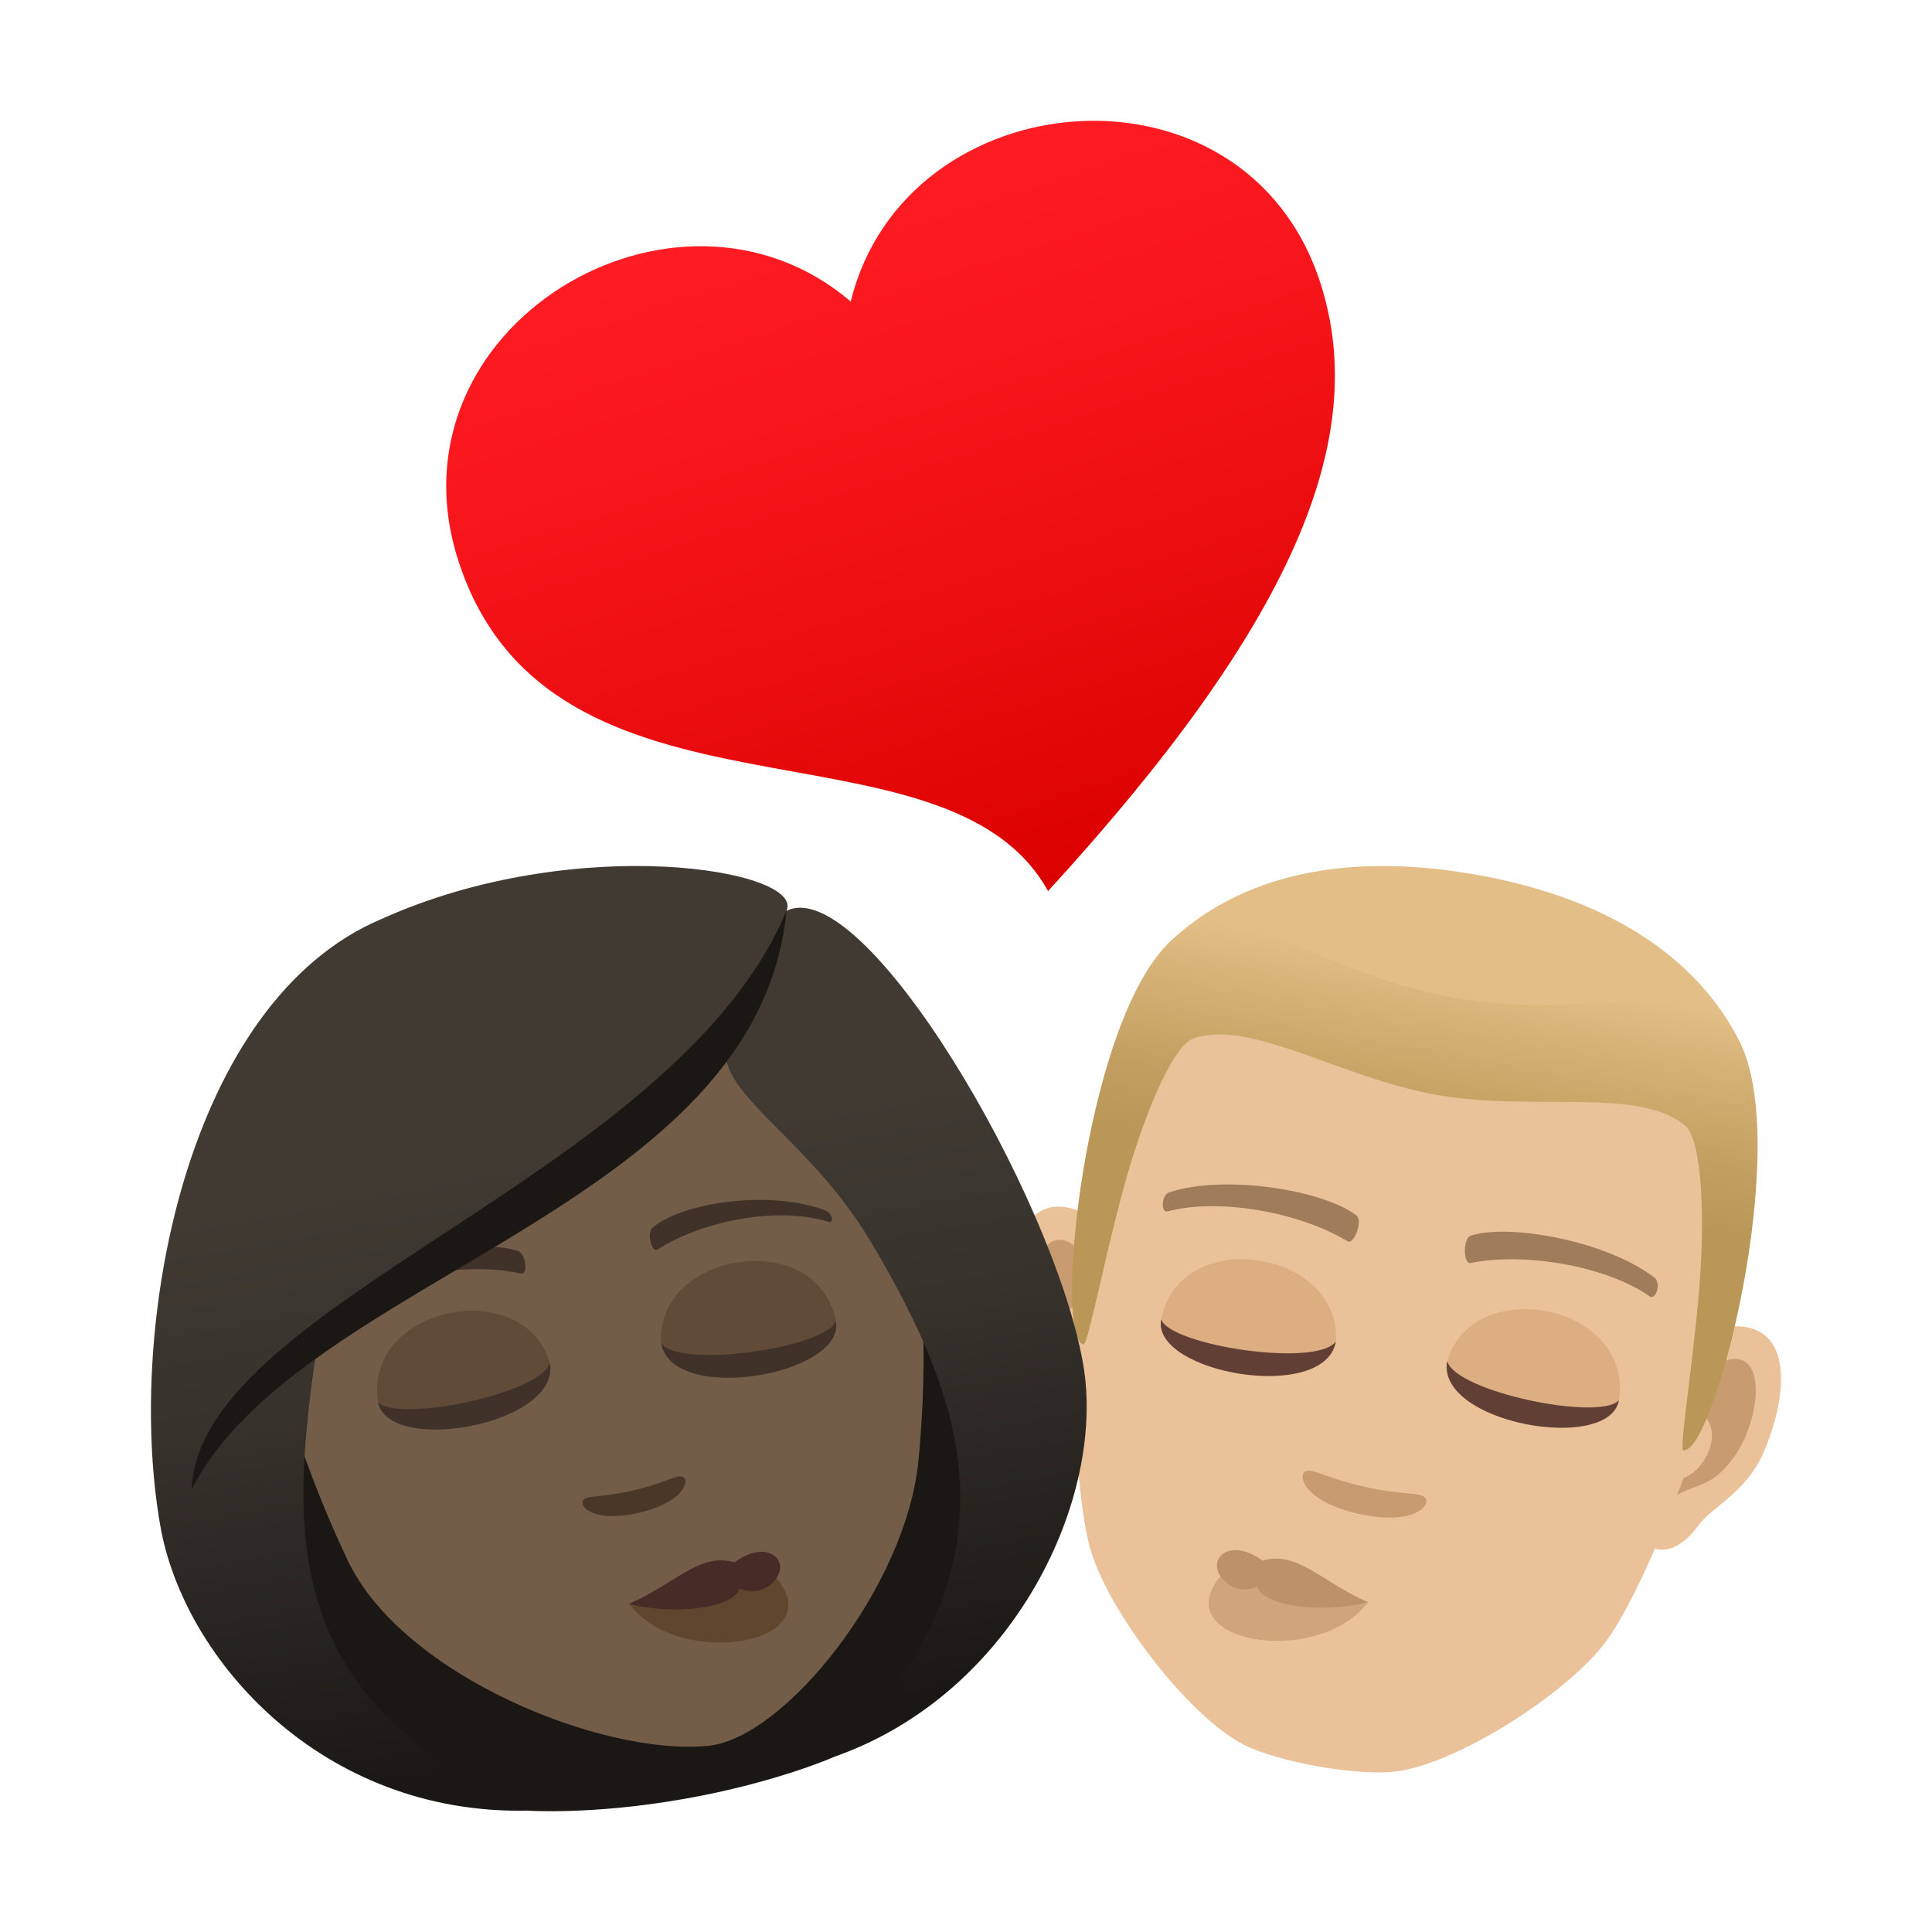
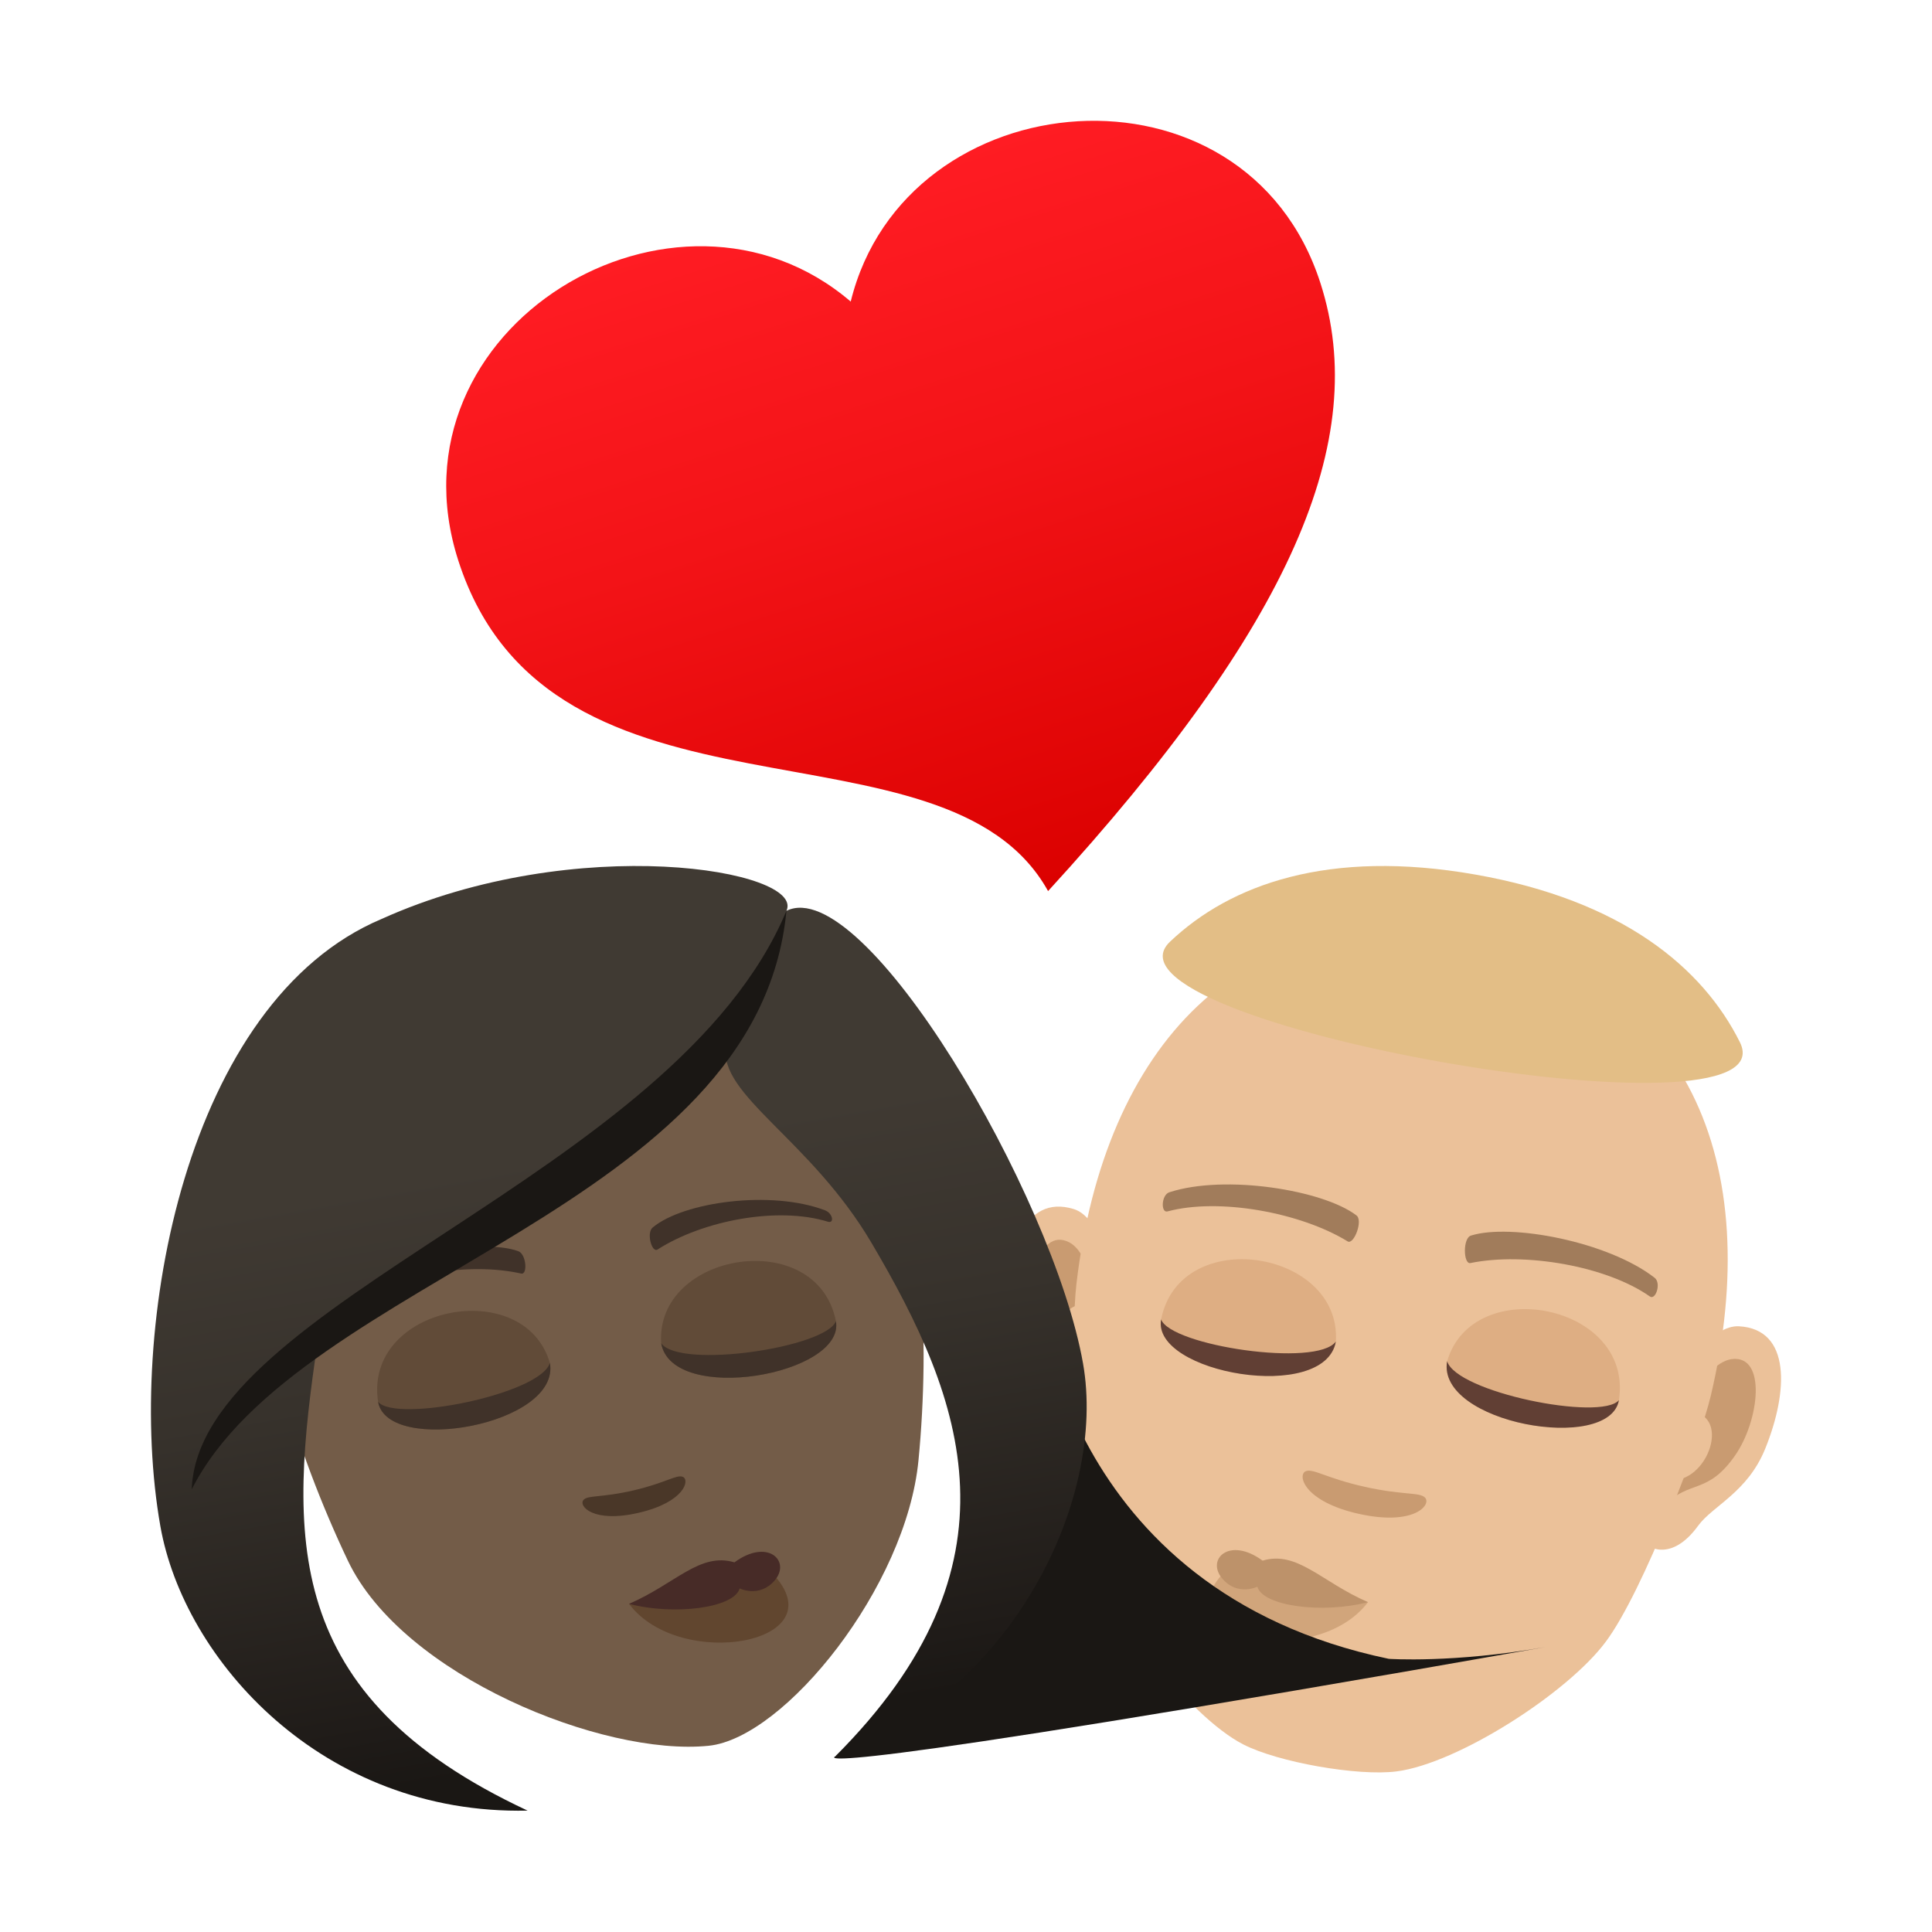
<svg xmlns="http://www.w3.org/2000/svg" xmlns:ns1="http://ns.adobe.com/AdobeSVGViewerExtensions/3.0/" version="1.1" id="Layer_1" x="0px" y="0px" width="64px" height="64px" viewBox="0 0 64 64" enable-background="new 0 0 64 64" xml:space="preserve">
  <linearGradient id="SVGID_1_" gradientUnits="userSpaceOnUse" x1="-22.894" y1="-518.514" x2="-22.894" y2="-527.279" gradientTransform="matrix(-2.766 0.889 0.847 2.635 410.434 1416.087)">
    <stop offset="0" style="stop-color:#DB0100" />
    <stop offset="0.584" style="stop-color:#F31317" />
    <stop offset="1" style="stop-color:#FF1C23" />
    <ns1:midPointStop offset="0" style="stop-color:#DB0100" />
    <ns1:midPointStop offset="0.424" style="stop-color:#DB0100" />
    <ns1:midPointStop offset="1" style="stop-color:#FF1C23" />
  </linearGradient>
  <path fill="url(#SVGID_1_)" d="M28.181,9.99c1.811-7.38,13.075-8.346,15.561-0.609c1.67,5.19-0.961,11.332-9.023,20.137  c-3.409-6.134-16.495-1.49-19.538-10.952C12.693,10.829,22.41,5.05,28.181,9.99z" />
  <path id="Path_3475_" fill="#EBC199" d="M57.605,43.935c-1.742-0.094-3.982,5.402-3.176,7.1c0.113,0.236,0.934,0.729,1.82-0.488  c0.49-0.674,1.641-1.104,2.23-2.566C59.238,46.104,59.338,44.028,57.605,43.935z" />
  <path id="Path_3474_" fill="#EBC199" d="M35.564,40.05c1.672,0.508,1.895,6.438,0.557,7.756c-0.188,0.184-1.129,0.365-1.543-1.082  c-0.232-0.799-1.166-1.598-1.219-3.174C33.289,41.528,33.904,39.544,35.564,40.05z" />
  <path id="Path_3473_" fill="#C99B71" d="M57.365,45.022c-0.471,0.061-1.074,0.654-1.537,1.734c1.615-0.059,0.77,2.463-0.592,2.273  c-0.033,0.262-0.064,0.535-0.08,0.822c0.818-0.832,1.412-0.336,2.314-1.627C58.287,47.062,58.529,44.872,57.365,45.022z" />
  <path id="Path_3472_" fill="#C99B71" d="M36.27,43.306c-0.066-1.172-0.43-1.936-0.85-2.152c-1.041-0.541-1.566,1.6-1.199,2.973  c0.408,1.523,1.137,1.26,1.623,2.32c0.082-0.277,0.146-0.543,0.203-0.801C34.719,45.347,34.789,42.718,36.27,43.306z" />
  <path id="Path_3471_" fill="#EBC199" d="M48.52,31.009c-7.389-1.305-11.938,3.66-12.861,11.515c-0.188,1.58-0.117,6.854,0.477,8.846  c0.605,2.039,3.23,5.479,5.045,6.414c1.146,0.592,3.803,1.061,5.082,0.896c2.025-0.26,5.67-2.594,6.936-4.303  c1.24-1.668,3.109-6.6,3.475-8.148C58.488,38.532,55.914,32.312,48.52,31.009z" />
  <path fill="#E3BE86" d="M57.637,34.526c-1.234-2.474-3.895-4.697-8.758-5.554c-4.859-0.857-8.119,0.32-10.123,2.225  C35.918,33.894,59.379,38.03,57.637,34.526z" />
  <linearGradient id="SVGID_2_" gradientUnits="userSpaceOnUse" x1="103.74" y1="74.707" x2="103.74" y2="60.129" gradientTransform="matrix(0.985 0.174 -0.174 0.985 -43.367 -45.29)">
    <stop offset="0.5" style="stop-color:#BA9757" />
    <stop offset="0.647" style="stop-color:#C29E60" />
    <stop offset="0.887" style="stop-color:#D7B378" />
    <stop offset="1" style="stop-color:#E3BE86" />
    <ns1:midPointStop offset="0.5" style="stop-color:#BA9757" />
    <ns1:midPointStop offset="0.6" style="stop-color:#BA9757" />
    <ns1:midPointStop offset="1" style="stop-color:#E3BE86" />
  </linearGradient>
-   <path fill="url(#SVGID_2_)" d="M57.637,34.526c-1.234-2.474-4.613-0.623-9.477-1.48c-4.859-0.857-7.4-3.753-9.404-1.849  c-2.838,2.697-3.881,13.162-2.863,13.341c0.164,0.027,0.822-3.582,1.572-6.025c0.609-1.99,1.441-3.879,2.053-4.104  c1.871-0.684,4.896,1.301,8.074,1.861c3.182,0.561,6.705-0.27,8.227,1.014c0.5,0.42,0.635,2.479,0.527,4.557  c-0.133,2.555-0.746,6.172-0.586,6.199C56.779,48.22,59.379,38.03,57.637,34.526z" />
  <path id="Path_3470_" fill="#A17C5B" d="M54.807,42.325c-1.533-1.193-4.76-1.807-6.076-1.396c-0.279,0.076-0.258,0.953-0.025,0.912  c1.797-0.369,4.508,0.094,5.949,1.107C54.848,43.081,55.041,42.495,54.807,42.325z" />
  <path id="Path_3469_" fill="#A17C5B" d="M38.744,39.493c1.85-0.598,5.09-0.07,6.186,0.766c0.236,0.166-0.082,0.984-0.285,0.865  c-1.564-0.961-4.268-1.453-5.971-0.994C38.447,40.188,38.467,39.571,38.744,39.493z" />
  <path id="Path_3468_" fill="#C99B71" d="M47.209,49.614c-0.174-0.191-0.715-0.076-1.992-0.359c-1.277-0.285-1.717-0.619-1.961-0.52  c-0.289,0.121-0.068,1.006,1.76,1.414C46.848,50.556,47.422,49.847,47.209,49.614z" />
  <path fill="#D1A57B" d="M40.555,52.075c-2.17,2.303,3.072,3.248,4.762,0.998L40.555,52.075z" />
  <path fill="#BD926A" d="M41.824,51.698c1.152-0.342,1.938,0.699,3.492,1.375c-1.508,0.393-3.486,0.133-3.664-0.512  c0,0-0.646,0.322-1.152-0.256C39.934,51.663,40.719,50.884,41.824,51.698z" />
  <path fill="#DEAE83" d="M53.629,46.382c-0.313,1.775-6.053,0.764-5.689-1.293C48.793,42.173,54.119,43.196,53.629,46.382z" />
  <path fill="#613F34" d="M53.629,46.382c-0.313,1.775-6.055,0.764-5.691-1.293C48.232,46.118,53.027,47.089,53.629,46.382z" />
  <path fill="#DEAE83" d="M38.463,43.708c-0.314,1.777,5.426,2.789,5.789,0.732C44.447,41.407,39.092,40.546,38.463,43.708z" />
  <path fill="#613F34" d="M38.463,43.708c-0.314,1.777,5.426,2.789,5.789,0.732C43.623,45.308,38.787,44.579,38.463,43.708z" />
-   <path fill="#1A1714" d="M27.666,58.185c9.471-5.871,6.745-15.371,6.745-15.371L5.884,47.843c0,0,0.688,9.859,11.594,12.137  c0,0,2.127,0.15,5.184-0.389C25.718,59.054,27.666,58.185,27.666,58.185z" />
+   <path fill="#1A1714" d="M27.666,58.185c9.471-5.871,6.745-15.371,6.745-15.371c0,0,0.688,9.859,11.594,12.137  c0,0,2.127,0.15,5.184-0.389C25.718,59.054,27.666,58.185,27.666,58.185z" />
  <path fill="#735C48" d="M17.542,30.559c-7.391,1.302-9.891,7.95-8.082,15.612c0.367,1.539,1.195,3.707,2.068,5.537  c1.814,3.801,8.445,6.479,11.947,6.123c2.518-0.256,6.547-5.264,6.951-9.457c0.197-2.018,0.234-4.338,0.049-5.908  C29.556,34.646,24.937,29.256,17.542,30.559z" />
  <path fill="#403229" d="M27.324,40.091c-1.775-0.674-4.678-0.283-5.701,0.57c-0.219,0.174-0.031,0.854,0.16,0.73  c1.506-0.963,3.979-1.434,5.643-0.92C27.648,40.538,27.589,40.187,27.324,40.091z" />
  <path fill="#403229" d="M11.613,42.86c1.438-1.24,4.295-1.865,5.553-1.414c0.266,0.088,0.322,0.791,0.098,0.742  c-1.746-0.391-4.227,0.012-5.617,1.064C11.46,43.394,11.394,43.042,11.613,42.86z" />
  <path fill="#4A3728" d="M22.617,48.921c-0.203-0.082-0.566,0.201-1.627,0.449c-1.063,0.248-1.516,0.154-1.66,0.316  c-0.176,0.195,0.311,0.781,1.832,0.426C22.681,49.759,22.861,49.021,22.617,48.921z" />
  <linearGradient id="SVGID_3_" gradientUnits="userSpaceOnUse" x1="-256.434" y1="-17.648" x2="-256.434" y2="-48.164" gradientTransform="matrix(0.985 -0.174 0.174 0.985 278.173 31.945)">
    <stop offset="0.05" style="stop-color:#1A1714" />
    <stop offset="0.112" style="stop-color:#1F1B18" />
    <stop offset="0.476" style="stop-color:#37322C" />
    <stop offset="0.7" style="stop-color:#403A33" />
    <ns1:midPointStop offset="0.05" style="stop-color:#1A1714" />
    <ns1:midPointStop offset="0.4" style="stop-color:#1A1714" />
    <ns1:midPointStop offset="0.7" style="stop-color:#403A33" />
  </linearGradient>
  <path fill="url(#SVGID_3_)" d="M26.052,30.172c0.633-1.354-6.967-2.637-13.414,0.271c-6.471,2.731-8.49,13.507-7.326,20.112  c0.781,4.43,5.365,9.574,12.166,9.424c-8.195-3.82-7.912-9.094-6.949-15.58c4.549-3.824,10.156-5.525,13.516-9.736  c-0.24,1.619,2.795,3.07,4.822,6.504c3.078,5.211,5.151,10.668-1.201,17.018c5.934-2.098,8.993-8.588,8.211-13.018  C34.891,39.579,28.619,28.916,26.052,30.172z" />
  <path fill="#1A1714" d="M6.351,49.337c3.568-7.033,18.752-9.275,19.701-19.165C22.375,38.979,6.572,43.142,6.351,49.337z" />
  <path fill="#61462F" d="M25.599,52.134c2.17,2.301-3.072,3.246-4.762,0.996L25.599,52.134z" />
  <path fill="#472B27" d="M24.33,51.755c-1.152-0.34-1.938,0.699-3.492,1.375c1.508,0.393,3.486,0.133,3.664-0.512  c0,0,0.646,0.322,1.152-0.254C26.22,51.72,25.435,50.94,24.33,51.755z" />
  <path fill="#614B38" d="M12.525,46.438c0.313,1.777,6.053,0.766,5.689-1.291C17.361,42.229,12.035,43.255,12.525,46.438z" />
  <path fill="#403229" d="M12.525,46.438c0.313,1.777,6.055,0.766,5.691-1.293C17.921,46.177,13.126,47.147,12.525,46.438z" />
  <path fill="#614B38" d="M27.691,43.765c0.314,1.777-5.426,2.789-5.789,0.732C21.707,41.464,27.062,40.603,27.691,43.765z" />
  <path fill="#403229" d="M27.691,43.765c0.314,1.777-5.426,2.789-5.789,0.732C22.531,45.364,27.367,44.636,27.691,43.765z" />
</svg>